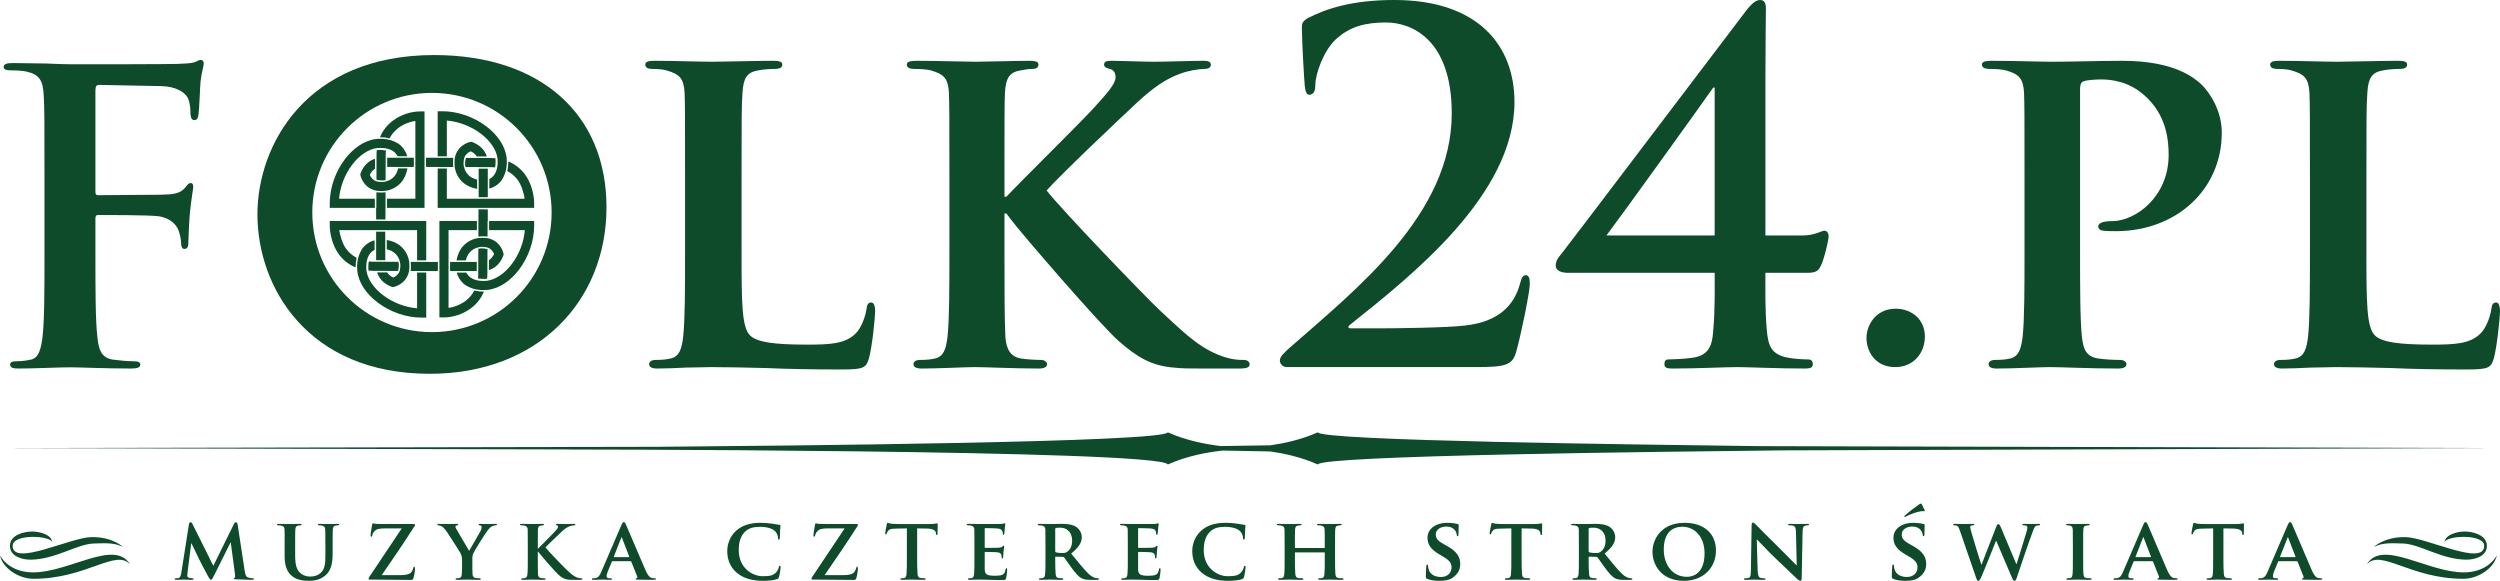
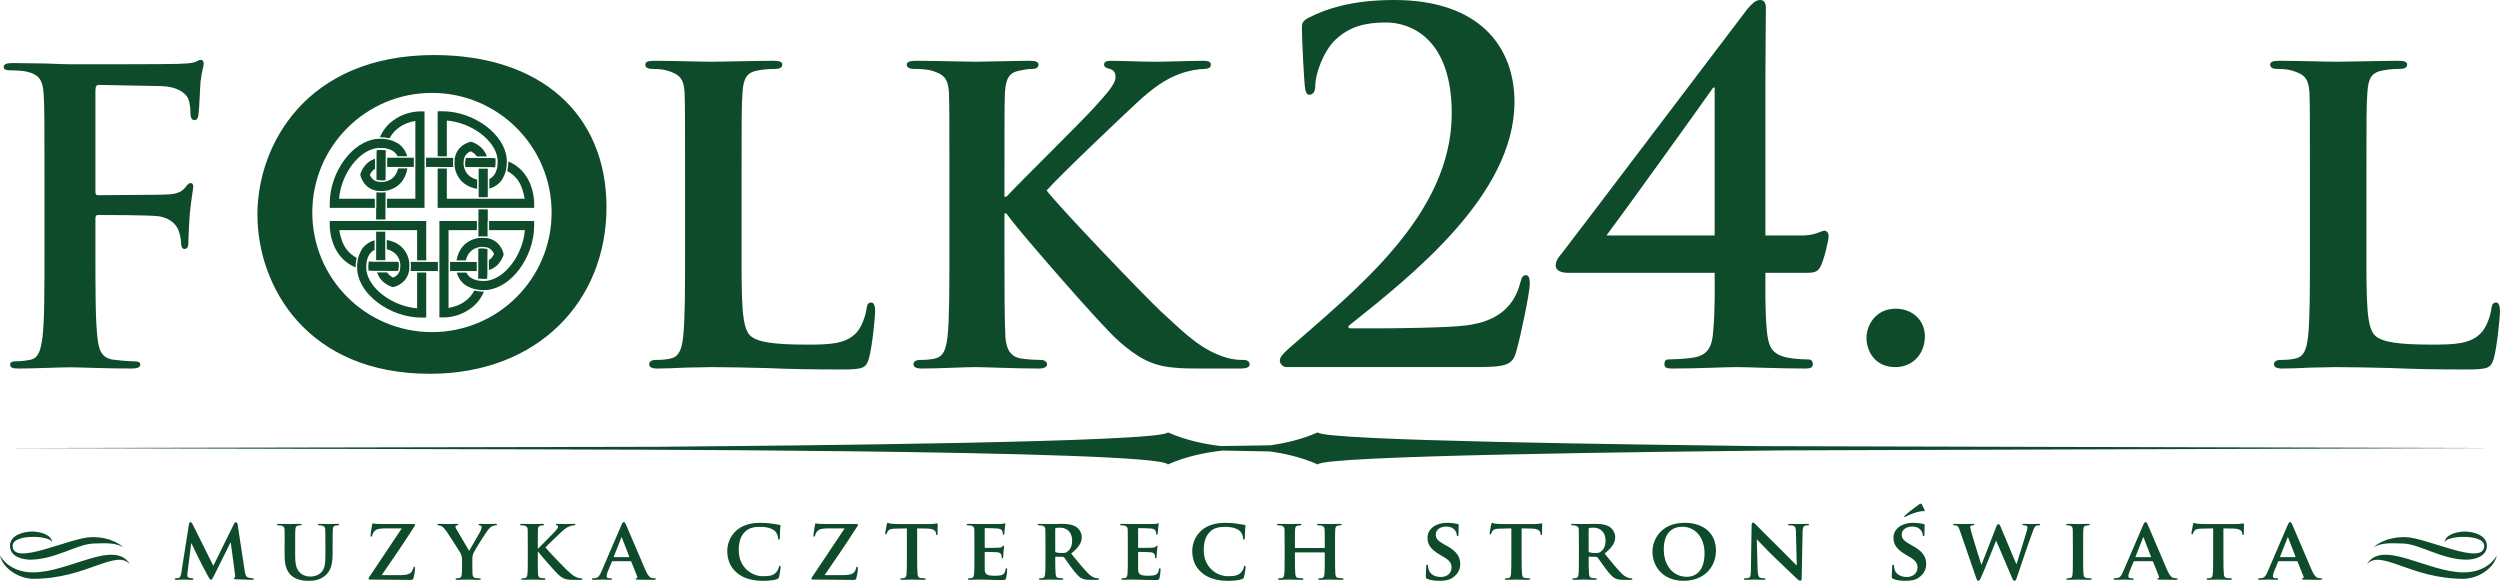
<svg xmlns="http://www.w3.org/2000/svg" width="198" height="46" viewBox="0 0 198 46" fill="none">
  <g clip-path="url(#clip0_3_167)">
    <path d="M14.965 41.51C14.979 41.414 15.034 41.358 15.082 41.358C15.144 41.358 15.186 41.386 15.268 41.545L16.896 44.814L18.525 41.504C18.573 41.407 18.628 41.358 18.683 41.358C18.732 41.358 18.801 41.422 18.821 41.545L19.373 45.165C19.428 45.53 19.484 45.69 19.67 45.744C19.843 45.792 19.939 45.8 20.014 45.8C20.07 45.8 20.111 45.821 20.111 45.855C20.111 45.903 20.043 45.923 19.953 45.923C19.801 45.923 18.939 45.896 18.697 45.882C18.552 45.875 18.518 45.848 18.518 45.814C18.518 45.786 18.545 45.765 18.587 45.751C18.621 45.737 18.635 45.669 18.614 45.503L18.276 42.966H18.256L16.952 45.585C16.814 45.862 16.779 45.917 16.71 45.917C16.634 45.917 16.566 45.8 16.469 45.62C16.324 45.352 15.841 44.456 15.772 44.29C15.724 44.179 15.365 43.441 15.165 43.034H15.144L14.854 45.323C14.841 45.427 14.834 45.503 14.834 45.599C14.834 45.71 14.916 45.751 15.02 45.772C15.123 45.792 15.179 45.8 15.234 45.8C15.289 45.8 15.331 45.827 15.331 45.855C15.331 45.909 15.275 45.923 15.186 45.923C14.93 45.923 14.654 45.903 14.544 45.903C14.427 45.903 14.137 45.923 13.943 45.923C13.882 45.923 13.833 45.909 13.833 45.855C13.833 45.827 13.868 45.8 13.93 45.8C13.979 45.8 14.02 45.8 14.117 45.786C14.282 45.765 14.337 45.53 14.365 45.338L14.965 41.51Z" fill="#0E4B2A" />
    <path d="M22.542 43.185C22.542 42.296 22.55 42.131 22.536 41.945C22.522 41.738 22.467 41.683 22.273 41.628C22.226 41.614 22.122 41.607 22.039 41.607C21.97 41.607 21.935 41.587 21.935 41.545C21.935 41.504 21.977 41.49 22.067 41.49C22.391 41.49 22.797 41.504 22.977 41.504C23.129 41.504 23.536 41.49 23.757 41.49C23.846 41.49 23.888 41.504 23.888 41.545C23.888 41.587 23.854 41.607 23.791 41.607C23.723 41.607 23.687 41.614 23.612 41.628C23.453 41.655 23.405 41.738 23.391 41.945C23.377 42.131 23.377 42.296 23.377 43.185V44.006C23.377 44.861 23.543 45.193 23.84 45.427C24.108 45.641 24.398 45.662 24.605 45.662C24.867 45.662 25.178 45.585 25.42 45.352C25.758 45.035 25.771 44.524 25.771 43.924V43.185C25.771 42.296 25.765 42.131 25.758 41.945C25.744 41.745 25.696 41.683 25.502 41.628C25.454 41.614 25.35 41.607 25.282 41.607C25.212 41.607 25.178 41.587 25.178 41.545C25.178 41.504 25.22 41.49 25.302 41.49C25.612 41.49 26.02 41.504 26.027 41.504C26.095 41.504 26.503 41.49 26.737 41.49C26.82 41.49 26.861 41.504 26.861 41.545C26.861 41.587 26.827 41.607 26.758 41.607C26.689 41.607 26.654 41.614 26.579 41.628C26.413 41.655 26.372 41.738 26.358 41.945C26.351 42.131 26.344 42.296 26.344 43.185V43.814C26.344 44.469 26.275 45.158 25.765 45.579C25.337 45.938 24.875 46 24.481 46C24.163 46 23.536 45.986 23.094 45.599C22.784 45.33 22.542 44.896 22.542 44.048V43.185Z" fill="#0E4B2A" />
    <path d="M31.687 45.551C32.308 45.551 32.522 45.427 32.625 45.248C32.674 45.158 32.715 45.062 32.736 44.979C32.75 44.917 32.763 44.883 32.805 44.883C32.853 44.883 32.867 44.924 32.867 45.062C32.867 45.255 32.791 45.635 32.75 45.779C32.715 45.882 32.674 45.93 32.563 45.93C31.549 45.93 30.521 45.902 29.293 45.902C29.224 45.902 29.19 45.882 29.19 45.841C29.19 45.806 29.197 45.772 29.265 45.669C30.121 44.379 31.004 43.055 31.818 41.849H30.673C30.363 41.849 30.004 41.849 29.81 41.951C29.61 42.062 29.5 42.262 29.486 42.4C29.473 42.483 29.445 42.504 29.41 42.504C29.369 42.504 29.348 42.476 29.348 42.407C29.348 42.268 29.438 41.738 29.473 41.558C29.48 41.476 29.507 41.449 29.541 41.449C29.596 41.449 29.631 41.483 29.783 41.49C30.363 41.51 30.652 41.503 30.901 41.503H32.77C32.833 41.503 32.874 41.524 32.874 41.552C32.874 41.6 32.86 41.621 32.839 41.662C31.997 42.98 31.087 44.317 30.231 45.551H31.687Z" fill="#0E4B2A" />
    <path d="M36.596 44.399C36.596 44.082 36.54 43.958 36.458 43.785C36.416 43.696 35.588 42.407 35.375 42.097C35.223 41.883 35.099 41.745 34.981 41.683C34.906 41.641 34.802 41.607 34.726 41.607C34.678 41.607 34.636 41.587 34.636 41.545C34.636 41.504 34.678 41.49 34.754 41.49C34.857 41.49 35.312 41.504 35.513 41.504C35.644 41.504 35.926 41.49 36.203 41.49C36.257 41.49 36.292 41.504 36.292 41.545C36.292 41.593 36.251 41.593 36.154 41.621C36.106 41.634 36.071 41.662 36.071 41.711C36.071 41.759 36.099 41.827 36.147 41.91C36.257 42.09 37.051 43.462 37.154 43.627C37.231 43.489 37.969 42.234 38.058 42.056C38.12 41.924 38.148 41.821 38.148 41.745C38.148 41.689 38.12 41.634 38.017 41.614C37.962 41.6 37.906 41.593 37.906 41.545C37.906 41.504 37.941 41.49 38.01 41.49C38.211 41.49 38.424 41.504 38.603 41.504C38.735 41.504 39.135 41.49 39.252 41.49C39.321 41.49 39.362 41.504 39.362 41.538C39.362 41.579 39.314 41.607 39.245 41.607C39.183 41.607 39.073 41.634 38.983 41.675C38.852 41.738 38.797 41.793 38.665 41.951C38.465 42.187 37.596 43.58 37.486 43.828C37.396 44.041 37.41 44.22 37.41 44.414V44.883C37.41 44.979 37.41 45.221 37.423 45.468C37.437 45.641 37.493 45.751 37.672 45.779C37.761 45.792 37.893 45.8 37.975 45.8C38.044 45.8 38.079 45.834 38.079 45.862C38.079 45.903 38.031 45.923 37.948 45.923C37.569 45.923 37.161 45.903 36.996 45.903C36.844 45.903 36.437 45.923 36.209 45.923C36.127 45.923 36.078 45.909 36.078 45.862C36.078 45.834 36.106 45.8 36.175 45.8C36.257 45.8 36.334 45.792 36.389 45.779C36.513 45.751 36.561 45.641 36.575 45.468C36.596 45.221 36.596 44.979 36.596 44.883V44.399Z" fill="#0E4B2A" />
    <path d="M42.594 43.448H42.622C42.829 43.228 43.712 42.359 43.892 42.158C44.064 41.965 44.195 41.827 44.195 41.725C44.195 41.662 44.167 41.621 44.113 41.607C44.057 41.593 44.03 41.579 44.03 41.545C44.03 41.504 44.064 41.49 44.126 41.49C44.257 41.49 44.589 41.504 44.754 41.504C44.94 41.504 45.278 41.49 45.464 41.49C45.527 41.49 45.568 41.504 45.568 41.545C45.568 41.587 45.533 41.607 45.479 41.607C45.389 41.607 45.237 41.634 45.126 41.675C44.934 41.745 44.74 41.869 44.485 42.11C44.292 42.289 43.388 43.145 43.201 43.358C43.416 43.634 44.609 44.876 44.844 45.097C45.112 45.338 45.347 45.592 45.671 45.724C45.851 45.8 45.975 45.8 46.044 45.8C46.092 45.8 46.127 45.827 46.127 45.862C46.127 45.903 46.092 45.923 45.982 45.923H45.45C45.271 45.923 45.161 45.923 45.029 45.909C44.706 45.882 44.506 45.758 44.243 45.53C43.981 45.303 42.815 43.952 42.684 43.772L42.622 43.69H42.594V44.22C42.594 44.759 42.594 45.221 42.609 45.476C42.622 45.641 42.677 45.751 42.829 45.779C42.912 45.792 43.05 45.8 43.126 45.8C43.174 45.8 43.209 45.834 43.209 45.862C43.209 45.903 43.16 45.923 43.092 45.923C42.754 45.923 42.319 45.903 42.167 45.903C42.029 45.903 41.642 45.923 41.401 45.923C41.325 45.923 41.284 45.903 41.284 45.862C41.284 45.834 41.304 45.8 41.381 45.8C41.47 45.8 41.539 45.792 41.594 45.779C41.718 45.751 41.753 45.641 41.773 45.468C41.801 45.221 41.801 44.759 41.801 44.22V43.185C41.801 42.296 41.801 42.131 41.794 41.945C41.78 41.745 41.726 41.683 41.532 41.628C41.484 41.614 41.381 41.607 41.291 41.607C41.228 41.607 41.187 41.587 41.187 41.545C41.187 41.504 41.235 41.49 41.325 41.49C41.642 41.49 42.029 41.504 42.174 41.504C42.319 41.504 42.754 41.49 42.953 41.49C43.043 41.49 43.084 41.504 43.084 41.545C43.084 41.587 43.05 41.607 43.002 41.607C42.939 41.607 42.905 41.614 42.829 41.628C42.663 41.655 42.615 41.738 42.601 41.945C42.594 42.131 42.594 42.296 42.594 43.185V43.448Z" fill="#0E4B2A" />
    <path d="M48.511 44.448C48.477 44.448 48.47 44.456 48.455 44.49L48.131 45.275C48.069 45.42 48.042 45.565 48.042 45.635C48.042 45.737 48.097 45.8 48.283 45.8H48.373C48.448 45.8 48.462 45.827 48.462 45.862C48.462 45.909 48.428 45.923 48.366 45.923C48.165 45.923 47.883 45.903 47.69 45.903C47.628 45.903 47.303 45.923 46.986 45.923C46.91 45.923 46.876 45.909 46.876 45.862C46.876 45.827 46.896 45.8 46.945 45.8C47 45.8 47.069 45.792 47.123 45.792C47.4 45.751 47.503 45.572 47.628 45.275L49.215 41.587C49.283 41.422 49.331 41.352 49.394 41.352C49.483 41.352 49.511 41.407 49.573 41.538C49.718 41.862 50.732 44.261 51.119 45.151C51.353 45.683 51.526 45.758 51.636 45.779C51.726 45.792 51.794 45.8 51.864 45.8C51.919 45.8 51.947 45.821 51.947 45.862C51.947 45.909 51.912 45.923 51.684 45.923C51.47 45.923 51.029 45.923 50.518 45.909C50.408 45.903 50.339 45.903 50.339 45.862C50.339 45.827 50.353 45.806 50.414 45.8C50.456 45.792 50.498 45.737 50.47 45.669L50.001 44.49C49.987 44.456 49.966 44.448 49.939 44.448H48.511ZM49.808 44.123C49.836 44.123 49.842 44.111 49.836 44.089L49.263 42.599C49.256 42.579 49.249 42.545 49.235 42.545C49.215 42.545 49.207 42.579 49.2 42.599L48.615 44.082C48.6 44.111 48.614 44.123 48.635 44.123H49.808Z" fill="#0E4B2A" />
    <path d="M58.357 45.365C57.757 44.861 57.599 44.2 57.599 43.634C57.599 43.235 57.73 42.545 58.309 42.028C58.751 41.641 59.33 41.407 60.234 41.407C60.613 41.407 60.841 41.435 61.117 41.469C61.344 41.504 61.545 41.545 61.724 41.566C61.793 41.572 61.814 41.6 61.814 41.634C61.814 41.683 61.8 41.752 61.786 41.958C61.772 42.152 61.772 42.476 61.765 42.592C61.759 42.676 61.738 42.737 61.682 42.737C61.635 42.737 61.62 42.69 61.62 42.614C61.614 42.427 61.538 42.221 61.386 42.069C61.179 41.869 60.772 41.725 60.213 41.725C59.682 41.725 59.343 41.821 59.068 42.056C58.619 42.441 58.509 43.007 58.509 43.58C58.509 44.972 59.585 45.635 60.399 45.635C60.938 45.635 61.234 45.592 61.476 45.323C61.579 45.206 61.662 45.041 61.682 44.931C61.697 44.841 61.71 44.814 61.759 44.814C61.8 44.814 61.828 44.868 61.828 44.917C61.828 44.985 61.759 45.496 61.697 45.697C61.669 45.8 61.641 45.827 61.538 45.868C61.296 45.965 60.834 46 60.44 46C59.613 46 58.909 45.827 58.357 45.365Z" fill="#0E4B2A" />
    <path d="M66.764 45.551C67.385 45.551 67.598 45.427 67.702 45.248C67.75 45.158 67.792 45.062 67.812 44.979C67.826 44.917 67.839 44.883 67.881 44.883C67.93 44.883 67.943 44.924 67.943 45.062C67.943 45.255 67.868 45.635 67.826 45.779C67.792 45.882 67.75 45.93 67.64 45.93C66.626 45.93 65.598 45.902 64.369 45.902C64.3 45.902 64.266 45.882 64.266 45.841C64.266 45.806 64.273 45.772 64.342 45.669C65.198 44.379 66.081 43.055 66.895 41.849H65.749C65.439 41.849 65.08 41.849 64.887 41.951C64.687 42.062 64.577 42.262 64.563 42.4C64.549 42.483 64.522 42.504 64.487 42.504C64.445 42.504 64.425 42.476 64.425 42.407C64.425 42.268 64.515 41.738 64.549 41.558C64.556 41.476 64.584 41.449 64.618 41.449C64.673 41.449 64.708 41.483 64.86 41.49C65.439 41.51 65.729 41.503 65.977 41.503H67.847C67.909 41.503 67.95 41.524 67.95 41.552C67.95 41.6 67.936 41.621 67.916 41.662C67.074 42.98 66.164 44.317 65.308 45.551H66.764Z" fill="#0E4B2A" />
    <path d="M71.824 41.849L70.92 41.869C70.569 41.876 70.424 41.917 70.334 42.049C70.271 42.131 70.244 42.207 70.23 42.248C70.217 42.296 70.203 42.325 70.162 42.325C70.12 42.325 70.106 42.289 70.106 42.227C70.106 42.131 70.224 41.566 70.237 41.517C70.251 41.442 70.271 41.407 70.306 41.407C70.354 41.407 70.417 41.456 70.569 41.476C70.748 41.497 70.975 41.504 71.175 41.504H73.639C73.832 41.504 73.963 41.49 74.053 41.476C74.149 41.462 74.198 41.449 74.218 41.449C74.259 41.449 74.266 41.483 74.266 41.572C74.266 41.696 74.253 42.131 74.253 42.283C74.246 42.346 74.232 42.38 74.198 42.38C74.149 42.38 74.135 42.352 74.129 42.262L74.121 42.2C74.108 42.049 73.95 41.869 73.404 41.862L72.638 41.849V44.22C72.638 44.759 72.645 45.221 72.672 45.476C72.694 45.641 72.728 45.751 72.907 45.779C72.99 45.792 73.129 45.8 73.218 45.8C73.287 45.8 73.314 45.834 73.314 45.862C73.314 45.903 73.267 45.923 73.197 45.923C72.797 45.923 72.39 45.903 72.217 45.903C72.079 45.903 71.666 45.923 71.424 45.923C71.348 45.923 71.306 45.903 71.306 45.862C71.306 45.834 71.328 45.8 71.403 45.8C71.493 45.8 71.569 45.792 71.617 45.779C71.741 45.751 71.775 45.641 71.797 45.468C71.824 45.221 71.824 44.759 71.824 44.22V41.849Z" fill="#0E4B2A" />
    <path d="M77.174 43.185C77.174 42.296 77.174 42.131 77.168 41.945C77.154 41.745 77.099 41.683 76.906 41.628C76.858 41.614 76.754 41.607 76.664 41.607C76.603 41.607 76.561 41.587 76.561 41.545C76.561 41.503 76.609 41.49 76.699 41.49C77.017 41.49 77.403 41.503 77.575 41.503C77.768 41.503 79.114 41.51 79.231 41.503C79.341 41.497 79.438 41.476 79.486 41.469C79.52 41.462 79.555 41.442 79.582 41.442C79.617 41.442 79.624 41.469 79.624 41.497C79.624 41.538 79.59 41.607 79.576 41.876C79.569 41.938 79.555 42.193 79.541 42.262C79.534 42.289 79.52 42.359 79.473 42.359C79.431 42.359 79.424 42.331 79.424 42.283C79.424 42.241 79.417 42.138 79.383 42.069C79.335 41.965 79.286 41.883 78.983 41.855C78.879 41.842 78.154 41.827 78.03 41.827C78.003 41.827 77.989 41.849 77.989 41.883V43.331C77.989 43.365 77.996 43.393 78.03 43.393C78.168 43.393 78.955 43.393 79.093 43.379C79.238 43.365 79.328 43.352 79.383 43.29C79.431 43.249 79.452 43.214 79.479 43.214C79.507 43.214 79.528 43.241 79.528 43.276C79.528 43.31 79.514 43.407 79.479 43.703C79.466 43.821 79.452 44.055 79.452 44.096C79.452 44.145 79.445 44.227 79.39 44.227C79.348 44.227 79.335 44.207 79.335 44.179C79.328 44.117 79.328 44.041 79.314 43.965C79.279 43.849 79.204 43.758 78.975 43.738C78.865 43.724 78.175 43.711 78.024 43.711C77.996 43.711 77.989 43.738 77.989 43.772V44.241C77.989 44.441 77.982 44.938 77.989 45.11C78.003 45.51 78.189 45.599 78.81 45.599C78.969 45.599 79.224 45.592 79.383 45.524C79.534 45.455 79.604 45.33 79.645 45.09C79.659 45.026 79.672 44.999 79.714 44.999C79.762 44.999 79.769 45.076 79.769 45.138C79.769 45.268 79.721 45.669 79.686 45.786C79.645 45.938 79.59 45.938 79.362 45.938C78.907 45.938 78.541 45.93 78.245 45.917C77.948 45.909 77.72 45.903 77.541 45.903C77.471 45.903 77.341 45.909 77.196 45.909C77.051 45.917 76.899 45.923 76.775 45.923C76.699 45.923 76.657 45.903 76.657 45.861C76.657 45.834 76.678 45.8 76.754 45.8C76.844 45.8 76.913 45.792 76.968 45.779C77.092 45.751 77.126 45.641 77.147 45.468C77.174 45.221 77.174 44.759 77.174 44.22V43.185Z" fill="#0E4B2A" />
    <path d="M82.801 43.185C82.801 42.296 82.801 42.131 82.794 41.945C82.78 41.745 82.725 41.683 82.532 41.628C82.484 41.614 82.38 41.607 82.29 41.607C82.228 41.607 82.187 41.587 82.187 41.545C82.187 41.504 82.235 41.49 82.325 41.49C82.642 41.49 83.028 41.504 83.153 41.504C83.36 41.504 83.912 41.49 84.098 41.49C84.484 41.49 84.926 41.524 85.25 41.738C85.422 41.855 85.678 42.152 85.678 42.545C85.678 42.98 85.429 43.365 84.836 43.841C85.375 44.503 85.802 45.035 86.168 45.4C86.506 45.737 86.72 45.765 86.816 45.786C86.878 45.8 86.913 45.8 86.961 45.8C87.009 45.8 87.037 45.834 87.037 45.862C87.037 45.909 86.996 45.923 86.92 45.923H86.34C86.002 45.923 85.837 45.889 85.678 45.806C85.416 45.676 85.188 45.4 84.85 44.944C84.609 44.627 84.353 44.234 84.277 44.145C84.243 44.111 84.209 44.102 84.167 44.102L83.621 44.089C83.594 44.089 83.574 44.102 83.574 44.138V44.22C83.574 44.765 83.58 45.221 83.608 45.468C83.629 45.641 83.656 45.751 83.842 45.779C83.932 45.792 84.063 45.8 84.139 45.8C84.188 45.8 84.215 45.834 84.215 45.862C84.215 45.903 84.167 45.923 84.091 45.923C83.739 45.923 83.235 45.903 83.146 45.903C83.028 45.903 82.642 45.923 82.401 45.923C82.325 45.923 82.284 45.903 82.284 45.862C82.284 45.834 82.304 45.8 82.38 45.8C82.469 45.8 82.539 45.792 82.594 45.779C82.718 45.751 82.752 45.641 82.773 45.468C82.801 45.221 82.801 44.759 82.801 44.22V43.185ZM83.574 43.641C83.574 43.703 83.587 43.724 83.629 43.745C83.76 43.785 83.939 43.799 84.091 43.799C84.333 43.799 84.415 43.779 84.519 43.703C84.705 43.573 84.912 43.317 84.912 42.834C84.912 42.007 84.346 41.793 83.988 41.793C83.835 41.793 83.691 41.8 83.629 41.814C83.587 41.827 83.574 41.849 83.574 41.896V43.641Z" fill="#0E4B2A" />
    <path d="M89.323 43.185C89.323 42.296 89.323 42.131 89.316 41.945C89.302 41.745 89.248 41.683 89.054 41.628C89.006 41.614 88.903 41.607 88.813 41.607C88.751 41.607 88.709 41.587 88.709 41.545C88.709 41.503 88.758 41.49 88.848 41.49C89.165 41.49 89.551 41.503 89.724 41.503C89.917 41.503 91.263 41.51 91.379 41.503C91.49 41.497 91.587 41.476 91.635 41.469C91.669 41.462 91.703 41.442 91.731 41.442C91.766 41.442 91.773 41.469 91.773 41.497C91.773 41.538 91.739 41.607 91.724 41.876C91.718 41.938 91.703 42.193 91.69 42.262C91.683 42.289 91.669 42.359 91.621 42.359C91.58 42.359 91.573 42.331 91.573 42.283C91.573 42.241 91.566 42.138 91.531 42.069C91.483 41.965 91.435 41.883 91.132 41.855C91.028 41.842 90.303 41.827 90.179 41.827C90.152 41.827 90.138 41.849 90.138 41.883V43.331C90.138 43.365 90.144 43.393 90.179 43.393C90.317 43.393 91.103 43.393 91.241 43.379C91.386 43.365 91.476 43.352 91.531 43.29C91.58 43.249 91.6 43.214 91.628 43.214C91.656 43.214 91.676 43.241 91.676 43.276C91.676 43.31 91.662 43.407 91.628 43.703C91.614 43.821 91.6 44.055 91.6 44.096C91.6 44.145 91.594 44.227 91.538 44.227C91.497 44.227 91.483 44.207 91.483 44.179C91.476 44.117 91.476 44.041 91.462 43.965C91.427 43.849 91.352 43.758 91.124 43.738C91.014 43.724 90.324 43.711 90.172 43.711C90.144 43.711 90.138 43.738 90.138 43.772V44.241C90.138 44.441 90.131 44.938 90.138 45.11C90.152 45.51 90.338 45.599 90.959 45.599C91.117 45.599 91.373 45.592 91.531 45.524C91.683 45.455 91.752 45.33 91.793 45.09C91.807 45.026 91.821 44.999 91.863 44.999C91.91 44.999 91.918 45.076 91.918 45.138C91.918 45.268 91.869 45.669 91.835 45.786C91.793 45.938 91.739 45.938 91.51 45.938C91.055 45.938 90.69 45.93 90.393 45.917C90.096 45.909 89.868 45.903 89.689 45.903C89.62 45.903 89.489 45.909 89.345 45.909C89.199 45.917 89.048 45.923 88.924 45.923C88.848 45.923 88.806 45.903 88.806 45.861C88.806 45.834 88.827 45.8 88.903 45.8C88.992 45.8 89.061 45.792 89.117 45.779C89.241 45.751 89.275 45.641 89.296 45.468C89.323 45.221 89.323 44.759 89.323 44.22V43.185Z" fill="#0E4B2A" />
    <path d="M95.185 45.365C94.584 44.861 94.426 44.2 94.426 43.634C94.426 43.235 94.557 42.545 95.136 42.028C95.578 41.641 96.157 41.407 97.061 41.407C97.441 41.407 97.668 41.435 97.945 41.469C98.172 41.504 98.372 41.545 98.551 41.566C98.621 41.572 98.641 41.6 98.641 41.634C98.641 41.683 98.628 41.752 98.613 41.958C98.599 42.152 98.599 42.476 98.593 42.592C98.586 42.676 98.565 42.737 98.51 42.737C98.462 42.737 98.448 42.69 98.448 42.614C98.441 42.427 98.365 42.221 98.213 42.069C98.006 41.869 97.6 41.725 97.041 41.725C96.509 41.725 96.171 41.821 95.896 42.056C95.447 42.441 95.337 43.007 95.337 43.58C95.337 44.972 96.413 45.635 97.227 45.635C97.765 45.635 98.062 45.592 98.303 45.323C98.407 45.206 98.49 45.041 98.51 44.931C98.524 44.841 98.538 44.814 98.586 44.814C98.628 44.814 98.655 44.868 98.655 44.917C98.655 44.985 98.586 45.496 98.524 45.697C98.496 45.8 98.468 45.827 98.365 45.868C98.124 45.965 97.661 46 97.268 46C96.441 46 95.737 45.827 95.185 45.365Z" fill="#0E4B2A" />
    <path d="M104.887 43.4C104.902 43.4 104.922 43.393 104.922 43.358V43.235C104.922 42.346 104.917 42.131 104.909 41.945C104.895 41.745 104.84 41.683 104.647 41.628C104.598 41.614 104.495 41.607 104.412 41.607C104.344 41.607 104.308 41.587 104.308 41.545C104.308 41.504 104.351 41.49 104.44 41.49C104.764 41.49 105.191 41.504 105.35 41.504C105.495 41.504 105.896 41.49 106.13 41.49C106.22 41.49 106.261 41.504 106.261 41.545C106.261 41.587 106.22 41.607 106.151 41.607C106.102 41.607 106.047 41.614 105.971 41.628C105.812 41.655 105.764 41.738 105.75 41.945C105.737 42.131 105.737 42.296 105.737 43.185V44.22C105.737 44.759 105.737 45.221 105.764 45.476C105.784 45.641 105.819 45.751 106.006 45.779C106.088 45.792 106.22 45.8 106.316 45.8C106.378 45.8 106.412 45.834 106.412 45.862C106.412 45.903 106.364 45.923 106.288 45.923C105.896 45.923 105.495 45.903 105.329 45.903C105.191 45.903 104.764 45.923 104.529 45.923C104.446 45.923 104.398 45.903 104.398 45.862C104.398 45.834 104.426 45.8 104.495 45.8C104.591 45.8 104.661 45.792 104.716 45.779C104.84 45.751 104.874 45.641 104.895 45.468C104.922 45.221 104.922 44.773 104.922 44.234V43.785C104.922 43.765 104.902 43.751 104.887 43.751H102.597C102.577 43.751 102.557 43.758 102.557 43.785V44.234C102.557 44.773 102.563 45.221 102.591 45.476C102.611 45.641 102.647 45.751 102.825 45.779C102.908 45.792 103.046 45.8 103.136 45.8C103.205 45.8 103.233 45.834 103.233 45.862C103.233 45.903 103.184 45.923 103.109 45.923C102.715 45.923 102.294 45.903 102.121 45.903C101.984 45.903 101.583 45.923 101.342 45.923C101.266 45.923 101.224 45.903 101.224 45.862C101.224 45.834 101.245 45.8 101.322 45.8C101.411 45.8 101.48 45.792 101.535 45.779C101.66 45.751 101.694 45.641 101.714 45.468C101.743 45.221 101.743 44.759 101.743 44.22V43.185C101.743 42.296 101.743 42.131 101.735 41.945C101.721 41.745 101.666 41.683 101.473 41.628C101.425 41.614 101.322 41.607 101.231 41.607C101.17 41.607 101.128 41.587 101.128 41.545C101.128 41.504 101.177 41.49 101.258 41.49C101.583 41.49 101.984 41.504 102.149 41.504C102.294 41.504 102.715 41.49 102.956 41.49C103.039 41.49 103.08 41.504 103.08 41.545C103.08 41.587 103.046 41.607 102.971 41.607C102.922 41.607 102.867 41.614 102.797 41.628C102.632 41.655 102.584 41.738 102.57 41.945C102.557 42.131 102.557 42.346 102.557 43.235V43.358C102.557 43.393 102.577 43.4 102.597 43.4H104.887Z" fill="#0E4B2A" />
    <path d="M113.044 45.848C112.947 45.806 112.926 45.779 112.926 45.648C112.926 45.33 112.954 44.965 112.96 44.868C112.96 44.779 112.988 44.718 113.037 44.718C113.092 44.718 113.099 44.773 113.099 44.814C113.099 44.889 113.119 45.014 113.154 45.117C113.284 45.551 113.74 45.697 114.12 45.697C114.644 45.697 114.962 45.365 114.962 44.951C114.962 44.696 114.9 44.441 114.361 44.123L114.01 43.917C113.291 43.496 113.058 43.103 113.058 42.586C113.058 41.869 113.747 41.407 114.589 41.407C114.982 41.407 115.293 41.462 115.451 41.504C115.507 41.517 115.534 41.538 115.534 41.579C115.534 41.655 115.514 41.821 115.514 42.283C115.514 42.407 115.486 42.469 115.437 42.469C115.396 42.469 115.375 42.434 115.375 42.366C115.375 42.311 115.348 42.131 115.217 41.979C115.127 41.869 114.934 41.704 114.542 41.704C114.106 41.704 113.713 41.931 113.713 42.331C113.713 42.592 113.81 42.8 114.354 43.103L114.603 43.241C115.402 43.682 115.651 44.131 115.651 44.662C115.651 45.097 115.486 45.448 115.044 45.758C114.754 45.965 114.354 46 114.03 46C113.679 46 113.305 45.965 113.044 45.848Z" fill="#0E4B2A" />
    <path d="M119.698 41.849L118.795 41.869C118.441 41.876 118.297 41.917 118.208 42.049C118.145 42.131 118.117 42.207 118.104 42.248C118.09 42.296 118.076 42.325 118.035 42.325C117.994 42.325 117.979 42.289 117.979 42.227C117.979 42.131 118.097 41.566 118.11 41.517C118.124 41.442 118.145 41.407 118.181 41.407C118.229 41.407 118.291 41.456 118.441 41.476C118.621 41.497 118.849 41.504 119.048 41.504H121.513C121.705 41.504 121.837 41.49 121.926 41.476C122.022 41.462 122.072 41.449 122.092 41.449C122.134 41.449 122.14 41.483 122.14 41.572C122.14 41.696 122.127 42.131 122.127 42.283C122.119 42.346 122.106 42.38 122.072 42.38C122.022 42.38 122.009 42.352 122.002 42.262L121.995 42.2C121.982 42.049 121.823 41.869 121.278 41.862L120.512 41.849V44.22C120.512 44.759 120.518 45.221 120.546 45.476C120.567 45.641 120.602 45.751 120.781 45.779C120.864 45.792 121.002 45.8 121.091 45.8C121.16 45.8 121.188 45.834 121.188 45.862C121.188 45.903 121.139 45.923 121.071 45.923C120.671 45.923 120.264 45.903 120.091 45.903C119.952 45.903 119.54 45.923 119.297 45.923C119.222 45.923 119.18 45.903 119.18 45.862C119.18 45.834 119.201 45.8 119.277 45.8C119.366 45.8 119.443 45.792 119.49 45.779C119.615 45.751 119.649 45.641 119.671 45.468C119.698 45.221 119.698 44.759 119.698 44.22V41.849Z" fill="#0E4B2A" />
    <path d="M125.048 43.185C125.048 42.296 125.048 42.131 125.041 41.945C125.027 41.745 124.972 41.683 124.778 41.628C124.73 41.614 124.627 41.607 124.538 41.607C124.475 41.607 124.434 41.587 124.434 41.545C124.434 41.504 124.481 41.49 124.572 41.49C124.889 41.49 125.276 41.504 125.4 41.504C125.607 41.504 126.159 41.49 126.346 41.49C126.731 41.49 127.172 41.524 127.498 41.738C127.67 41.855 127.925 42.152 127.925 42.545C127.925 42.98 127.676 43.365 127.083 43.841C127.621 44.503 128.049 45.035 128.414 45.4C128.753 45.737 128.966 45.765 129.064 45.786C129.125 45.8 129.159 45.8 129.209 45.8C129.256 45.8 129.284 45.834 129.284 45.862C129.284 45.909 129.243 45.923 129.167 45.923H128.587C128.249 45.923 128.083 45.889 127.925 45.806C127.663 45.676 127.435 45.4 127.097 44.944C126.855 44.627 126.601 44.234 126.524 44.145C126.49 44.111 126.455 44.102 126.414 44.102L125.869 44.089C125.841 44.089 125.82 44.102 125.82 44.138V44.22C125.82 44.765 125.827 45.221 125.855 45.468C125.876 45.641 125.904 45.751 126.09 45.779C126.18 45.792 126.309 45.8 126.387 45.8C126.435 45.8 126.462 45.834 126.462 45.862C126.462 45.903 126.414 45.923 126.339 45.923C125.985 45.923 125.483 45.903 125.393 45.903C125.276 45.903 124.889 45.923 124.648 45.923C124.572 45.923 124.531 45.903 124.531 45.862C124.531 45.834 124.552 45.8 124.627 45.8C124.717 45.8 124.785 45.792 124.842 45.779C124.965 45.751 125 45.641 125.02 45.468C125.048 45.221 125.048 44.759 125.048 44.22V43.185ZM125.82 43.641C125.82 43.703 125.835 43.724 125.876 43.745C126.007 43.785 126.186 43.799 126.339 43.799C126.579 43.799 126.663 43.779 126.766 43.703C126.952 43.573 127.159 43.317 127.159 42.834C127.159 42.007 126.594 41.793 126.234 41.793C126.083 41.793 125.938 41.8 125.876 41.814C125.835 41.827 125.82 41.849 125.82 41.896V43.641Z" fill="#0E4B2A" />
    <path d="M130.875 43.703C130.875 42.703 131.578 41.407 133.419 41.407C134.951 41.407 135.904 42.255 135.904 43.6C135.904 44.944 134.923 46 133.358 46C131.591 46 130.875 44.745 130.875 43.703ZM135 43.814C135 42.517 134.22 41.718 133.24 41.718C132.565 41.718 131.771 42.076 131.771 43.523C131.771 44.731 132.461 45.683 133.607 45.683C134.034 45.683 135 45.483 135 43.814Z" fill="#0E4B2A" />
    <path d="M139.204 45.124C139.217 45.579 139.294 45.717 139.412 45.758C139.515 45.792 139.632 45.8 139.729 45.8C139.797 45.8 139.832 45.827 139.832 45.861C139.832 45.909 139.777 45.923 139.694 45.923C139.301 45.923 139.018 45.903 138.908 45.903C138.853 45.903 138.563 45.923 138.252 45.923C138.17 45.923 138.114 45.917 138.114 45.861C138.114 45.827 138.155 45.8 138.211 45.8C138.293 45.8 138.404 45.792 138.488 45.772C138.646 45.731 138.666 45.572 138.673 45.062L138.728 41.587C138.728 41.469 138.77 41.386 138.832 41.386C138.908 41.386 138.99 41.476 139.094 41.579C139.17 41.655 140.08 42.586 140.964 43.448C141.378 43.856 142.185 44.682 142.274 44.765H142.302L142.24 42.158C142.232 41.8 142.178 41.696 142.033 41.641C141.943 41.607 141.799 41.607 141.715 41.607C141.64 41.607 141.619 41.579 141.619 41.545C141.619 41.497 141.681 41.49 141.77 41.49C142.087 41.49 142.413 41.503 142.544 41.503C142.612 41.503 142.84 41.49 143.136 41.49C143.22 41.49 143.274 41.497 143.274 41.545C143.274 41.579 143.24 41.607 143.171 41.607C143.109 41.607 143.061 41.607 142.984 41.628C142.819 41.675 142.771 41.78 142.765 42.11L142.694 45.806C142.694 45.938 142.647 45.993 142.599 45.993C142.495 45.993 142.413 45.93 142.35 45.868C141.971 45.517 141.212 44.793 140.578 44.179C139.915 43.545 139.273 42.834 139.156 42.731H139.136L139.204 45.124Z" fill="#0E4B2A" />
    <path d="M149.947 45.848C149.85 45.806 149.829 45.779 149.829 45.648C149.829 45.33 149.857 44.965 149.863 44.868C149.863 44.779 149.891 44.718 149.94 44.718C149.995 44.718 150.002 44.773 150.002 44.814C150.002 44.889 150.022 45.014 150.056 45.117C150.187 45.551 150.644 45.697 151.023 45.697C151.547 45.697 151.865 45.365 151.865 44.951C151.865 44.696 151.803 44.441 151.265 44.123L150.913 43.917C150.194 43.496 149.961 43.103 149.961 42.586C149.961 41.869 150.65 41.407 151.492 41.407C151.886 41.407 152.196 41.462 152.355 41.504C152.41 41.517 152.437 41.538 152.437 41.579C152.437 41.655 152.417 41.821 152.417 42.283C152.417 42.407 152.389 42.469 152.341 42.469C152.299 42.469 152.278 42.434 152.278 42.366C152.278 42.311 152.251 42.131 152.12 41.979C152.031 41.869 151.837 41.704 151.445 41.704C151.009 41.704 150.616 41.931 150.616 42.331C150.616 42.592 150.713 42.8 151.257 43.103L151.506 43.241C152.307 43.682 152.554 44.131 152.554 44.662C152.554 45.097 152.389 45.448 151.947 45.758C151.657 45.965 151.257 46 150.933 46C150.582 46 150.209 45.965 149.947 45.848ZM152.423 40.387C152.464 40.468 152.423 40.489 152.389 40.489C152.355 40.489 152.292 40.475 152.154 40.489C151.775 40.539 151.23 40.758 150.975 40.897C150.919 40.924 150.872 40.952 150.857 40.952C150.844 40.952 150.815 40.938 150.815 40.91C150.815 40.883 150.844 40.856 150.878 40.822C151.155 40.559 151.878 40.021 151.988 39.952C152.058 39.904 152.106 39.889 152.127 39.889C152.175 39.889 152.189 39.911 152.224 39.973C152.278 40.069 152.341 40.2 152.423 40.387Z" fill="#0E4B2A" />
    <path d="M155.235 42.062C155.159 41.849 155.111 41.711 155.02 41.655C154.959 41.614 154.842 41.607 154.787 41.607C154.724 41.607 154.689 41.587 154.689 41.545C154.689 41.504 154.739 41.49 154.828 41.49C155.138 41.49 155.477 41.504 155.531 41.504C155.586 41.504 155.883 41.49 156.236 41.49C156.325 41.49 156.366 41.504 156.366 41.545C156.366 41.587 156.318 41.607 156.256 41.607C156.207 41.607 156.153 41.614 156.104 41.634C156.049 41.655 156.042 41.689 156.042 41.752C156.042 41.827 156.097 42.021 156.173 42.289C156.277 42.676 156.828 44.448 156.919 44.718H156.939L158.099 41.725C158.16 41.558 158.221 41.51 158.277 41.51C158.346 41.51 158.402 41.6 158.477 41.786L159.691 44.675H159.712C159.829 44.338 160.292 42.794 160.505 42.11C160.548 41.972 160.568 41.855 160.568 41.773C160.568 41.675 160.513 41.607 160.271 41.607C160.217 41.607 160.167 41.579 160.167 41.545C160.167 41.504 160.217 41.49 160.312 41.49C160.629 41.49 160.906 41.504 160.962 41.504C161.003 41.504 161.265 41.49 161.465 41.49C161.533 41.49 161.576 41.504 161.576 41.538C161.576 41.579 161.547 41.607 161.492 41.607C161.431 41.607 161.347 41.614 161.279 41.634C161.134 41.689 161.064 41.91 160.94 42.248C160.658 42.986 160.036 44.848 159.739 45.724C159.671 45.93 159.637 46 159.546 46C159.464 46 159.422 45.93 159.333 45.717L158.099 42.828H158.085C157.981 43.076 157.167 45.151 156.919 45.69C156.807 45.93 156.773 46 156.683 46C156.608 46 156.573 45.938 156.518 45.786L155.235 42.062Z" fill="#0E4B2A" />
    <path d="M164.171 43.185C164.171 42.296 164.171 42.131 164.164 41.945C164.151 41.745 164.089 41.675 163.958 41.634C163.888 41.614 163.813 41.607 163.738 41.607C163.675 41.607 163.641 41.593 163.641 41.538C163.641 41.504 163.689 41.49 163.786 41.49C164.013 41.49 164.427 41.504 164.6 41.504C164.751 41.504 165.145 41.49 165.378 41.49C165.456 41.49 165.503 41.504 165.503 41.538C165.503 41.593 165.469 41.607 165.408 41.607C165.344 41.607 165.297 41.614 165.227 41.628C165.061 41.655 165.014 41.738 165 41.945C164.986 42.131 164.986 42.296 164.986 43.185V44.22C164.986 44.786 164.986 45.255 165.014 45.503C165.034 45.662 165.075 45.751 165.256 45.779C165.338 45.792 165.476 45.8 165.565 45.8C165.634 45.8 165.662 45.834 165.662 45.862C165.662 45.903 165.614 45.923 165.544 45.923C165.145 45.923 164.73 45.903 164.565 45.903C164.427 45.903 164.013 45.923 163.772 45.923C163.696 45.923 163.655 45.903 163.655 45.862C163.655 45.834 163.675 45.8 163.752 45.8C163.84 45.8 163.911 45.792 163.965 45.779C164.089 45.751 164.123 45.669 164.144 45.496C164.171 45.255 164.171 44.786 164.171 44.22V43.185Z" fill="#0E4B2A" />
    <path d="M169.033 44.448C168.999 44.448 168.993 44.456 168.979 44.49L168.655 45.275C168.591 45.42 168.564 45.565 168.564 45.635C168.564 45.737 168.619 45.8 168.805 45.8H168.895C168.97 45.8 168.986 45.827 168.986 45.862C168.986 45.909 168.95 45.923 168.888 45.923C168.687 45.923 168.406 45.903 168.213 45.903C168.151 45.903 167.826 45.923 167.509 45.923C167.434 45.923 167.398 45.909 167.398 45.862C167.398 45.827 167.418 45.8 167.468 45.8C167.523 45.8 167.591 45.792 167.647 45.792C167.922 45.751 168.025 45.572 168.151 45.275L169.737 41.587C169.806 41.422 169.853 41.352 169.917 41.352C170.005 41.352 170.034 41.407 170.096 41.538C170.241 41.862 171.254 44.261 171.641 45.151C171.877 45.683 172.048 45.758 172.159 45.779C172.25 45.792 172.318 45.8 172.386 45.8C172.441 45.8 172.47 45.821 172.47 45.862C172.47 45.909 172.436 45.923 172.207 45.923C171.994 45.923 171.552 45.923 171.04 45.909C170.931 45.903 170.862 45.903 170.862 45.862C170.862 45.827 170.875 45.806 170.937 45.8C170.979 45.792 171.02 45.737 170.993 45.669L170.524 44.49C170.51 44.456 170.488 44.448 170.463 44.448H169.033ZM170.331 44.123C170.358 44.123 170.365 44.111 170.358 44.089L169.785 42.599C169.778 42.579 169.772 42.545 169.758 42.545C169.737 42.545 169.731 42.579 169.722 42.599L169.137 44.082C169.122 44.111 169.137 44.123 169.158 44.123H170.331Z" fill="#0E4B2A" />
    <path d="M175.282 41.849L174.376 41.869C174.025 41.876 173.88 41.917 173.789 42.049C173.728 42.131 173.701 42.207 173.687 42.248C173.673 42.296 173.66 42.325 173.619 42.325C173.576 42.325 173.563 42.289 173.563 42.227C173.563 42.131 173.68 41.566 173.694 41.517C173.707 41.442 173.728 41.407 173.764 41.407C173.812 41.407 173.873 41.456 174.025 41.476C174.204 41.497 174.432 41.504 174.632 41.504H177.096C177.287 41.504 177.42 41.49 177.509 41.476C177.606 41.462 177.654 41.449 177.675 41.449C177.717 41.449 177.722 41.483 177.722 41.572C177.722 41.696 177.709 42.131 177.709 42.283C177.703 42.346 177.688 42.38 177.654 42.38C177.606 42.38 177.593 42.352 177.586 42.262L177.579 42.2C177.566 42.049 177.404 41.869 176.861 41.862L176.095 41.849V44.22C176.095 44.759 176.102 45.221 176.129 45.476C176.151 45.641 176.186 45.751 176.365 45.779C176.447 45.792 176.586 45.8 176.673 45.8C176.743 45.8 176.77 45.834 176.77 45.862C176.77 45.903 176.722 45.923 176.654 45.923C176.254 45.923 175.846 45.903 175.674 45.903C175.535 45.903 175.123 45.923 174.881 45.923C174.804 45.923 174.763 45.903 174.763 45.862C174.763 45.834 174.785 45.8 174.86 45.8C174.951 45.8 175.026 45.792 175.074 45.779C175.198 45.751 175.233 45.641 175.253 45.468C175.282 45.221 175.282 44.759 175.282 44.22V41.849Z" fill="#0E4B2A" />
    <path d="M180.479 44.448C180.445 44.448 180.439 44.456 180.425 44.49L180.101 45.275C180.039 45.42 180.012 45.565 180.012 45.635C180.012 45.737 180.065 45.8 180.253 45.8H180.343C180.418 45.8 180.432 45.827 180.432 45.862C180.432 45.909 180.398 45.923 180.335 45.923C180.135 45.923 179.852 45.903 179.659 45.903C179.596 45.903 179.273 45.923 178.955 45.923C178.878 45.923 178.846 45.909 178.846 45.862C178.846 45.827 178.864 45.8 178.914 45.8C178.968 45.8 179.039 45.792 179.095 45.792C179.369 45.751 179.473 45.572 179.596 45.275L181.183 41.587C181.254 41.422 181.301 41.352 181.363 41.352C181.453 41.352 181.481 41.407 181.544 41.538C181.688 41.862 182.702 44.261 183.089 45.151C183.323 45.683 183.494 45.758 183.605 45.779C183.694 45.792 183.764 45.8 183.832 45.8C183.889 45.8 183.916 45.821 183.916 45.862C183.916 45.909 183.882 45.923 183.655 45.923C183.44 45.923 182.998 45.923 182.488 45.909C182.379 45.903 182.309 45.903 182.309 45.862C182.309 45.827 182.322 45.806 182.384 45.8C182.427 45.792 182.466 45.737 182.441 45.669L181.97 44.49C181.956 44.456 181.936 44.448 181.908 44.448H180.479ZM181.779 44.123C181.804 44.123 181.811 44.111 181.804 44.089L181.231 42.599C181.226 42.579 181.217 42.545 181.204 42.545C181.183 42.545 181.179 42.579 181.17 42.599L180.583 44.082C180.569 44.111 180.583 44.123 180.604 44.123H181.779Z" fill="#0E4B2A" />
    <path d="M141.182 35.67L197.546 35.487L139.337 35.334C129.79 35.208 104.688 34.917 104.365 34.242C103.073 34.822 101.693 35.116 100.616 35.268L96.7 35.328C95.579 35.2 93.977 34.907 92.494 34.242C92.114 35.036 62.234 35.3 52.118 35.386L0 35.487L46.013 35.597H43.406C43.406 35.597 91.926 35.597 92.494 36.785C94.042 36.09 95.714 35.804 96.839 35.684L100.607 35.756C101.685 35.907 103.069 36.203 104.365 36.785C104.708 36.064 131.288 35.781 141.182 35.67Z" fill="#0E4B2A" />
    <path d="M2.626 45.332C1.083 45.332 0.279 44.512 0 43.987C0.197 44.971 1.444 45.84 2.659 45.84C6.859 45.84 9.204 43.43 10.303 44.708C9.106 42.659 5.497 45.332 2.626 45.332ZM2.428 44.326C4.371 44.307 6.055 43.112 7.399 43.047C8.699 42.984 9.188 43.047 9.745 43.325C9.745 43.325 8.925 42.506 7.236 42.539C5.545 42.571 1.001 44.9 1.001 43.228C1.001 42.243 4.134 42.408 4.134 42.981C4.134 42.342 3.134 42.097 2.543 42.097C1.953 42.097 0.788 42.342 0.788 43.228C0.788 44.113 1.837 44.332 2.428 44.326Z" fill="#0E4B2A" />
    <path d="M195.123 45.332C192.252 45.332 188.643 42.659 187.446 44.708C188.544 43.43 190.891 45.84 195.089 45.84C196.305 45.84 197.553 44.971 197.75 43.987C197.47 44.512 196.665 45.332 195.123 45.332ZM190.35 43.047C191.694 43.112 193.377 44.307 195.321 44.326C195.911 44.332 196.962 44.113 196.962 43.228C196.962 42.342 195.797 42.097 195.205 42.097C194.615 42.097 193.614 42.342 193.614 42.981C193.614 42.408 196.748 42.243 196.748 43.228C196.748 44.9 192.204 42.571 190.514 42.539C188.824 42.506 188.003 43.325 188.003 43.325C188.563 43.047 189.05 42.984 190.35 43.047Z" fill="#0E4B2A" />
    <path d="M7.557 19.907C7.557 22.979 7.557 25.38 7.717 26.723C7.813 27.652 8.005 28.356 8.966 28.485C9.414 28.547 10.118 28.612 10.567 28.612C10.983 28.612 11.112 28.707 11.112 28.868C11.112 29.091 10.887 29.188 10.407 29.188C8.39 29.188 6.373 29.091 5.54 29.091C4.708 29.091 2.691 29.188 1.474 29.188C1.027 29.188 0.802 29.123 0.802 28.868C0.802 28.707 0.93 28.612 1.283 28.612C1.762 28.612 2.146 28.547 2.435 28.485C3.075 28.356 3.236 27.652 3.364 26.723C3.523 25.38 3.523 22.979 3.523 19.907V14.276C3.523 9.412 3.523 8.516 3.459 7.492C3.396 6.404 3.14 5.892 2.083 5.668C1.826 5.603 1.283 5.572 0.834 5.572C0.514 5.572 0.29 5.508 0.29 5.316C0.29 5.06 0.546 4.995 1.027 4.995C1.859 4.995 2.787 5.028 3.619 5.028C4.452 5.06 5.188 5.092 5.637 5.092C6.853 5.092 13.352 5.092 14.088 5.06C14.697 5.028 15.081 5.028 15.401 4.932C15.594 4.868 15.754 4.74 15.913 4.74C16.041 4.74 16.137 4.868 16.137 5.028C16.137 5.252 15.977 5.636 15.882 6.468C15.849 6.788 15.785 8.675 15.721 9.059C15.689 9.316 15.626 9.508 15.401 9.508C15.177 9.508 15.113 9.348 15.081 8.996C15.081 8.74 15.081 8.228 14.889 7.78C14.665 7.332 13.992 6.852 12.776 6.82L7.845 6.724C7.653 6.724 7.557 6.82 7.557 7.172V15.171C7.557 15.364 7.589 15.46 7.782 15.46L11.879 15.428C12.423 15.428 12.872 15.428 13.32 15.396C13.928 15.364 14.377 15.236 14.697 14.82C14.857 14.628 14.921 14.5 15.113 14.5C15.241 14.5 15.305 14.596 15.305 14.788C15.305 14.98 15.145 15.78 15.049 16.772C14.985 17.412 14.921 18.884 14.921 19.108C14.921 19.396 14.921 19.716 14.601 19.716C14.408 19.716 14.344 19.492 14.344 19.268C14.344 19.044 14.281 18.66 14.152 18.275C13.992 17.828 13.512 17.251 12.52 17.123C11.719 17.028 8.326 17.028 7.782 17.028C7.622 17.028 7.557 17.091 7.557 17.316V19.907Z" fill="#0E4B2A" />
    <path d="M58.732 19.825C58.732 23.957 58.732 26.003 59.452 26.611C60.022 27.103 61.31 27.293 63.89 27.293C65.672 27.293 66.961 27.255 67.796 26.382C68.213 25.966 68.554 25.056 68.63 24.45C68.668 24.147 68.743 23.957 69.009 23.957C69.237 23.957 69.313 24.298 69.313 24.677C69.313 25.056 69.085 27.445 68.819 28.392C68.592 29.112 68.441 29.263 66.695 29.263C64.307 29.263 62.372 29.226 60.703 29.15C59.035 29.112 57.632 29.074 56.267 29.074C55.888 29.074 55.167 29.112 54.371 29.112C53.574 29.15 52.74 29.188 52.057 29.188C51.64 29.188 51.412 29.074 51.412 28.846C51.412 28.695 51.526 28.506 51.944 28.506C52.436 28.506 52.816 28.467 53.119 28.392C53.801 28.24 53.992 27.634 54.105 26.686C54.257 25.322 54.257 22.782 54.257 19.825V14.139C54.257 9.25 54.257 8.34 54.219 7.316C54.143 6.216 53.839 5.876 52.778 5.573C52.512 5.497 52.095 5.459 51.678 5.459C51.299 5.459 51.11 5.345 51.11 5.118C51.11 4.89 51.336 4.815 51.83 4.815C53.385 4.815 55.508 4.89 56.418 4.89C57.215 4.89 59.945 4.815 61.235 4.815C61.728 4.815 61.956 4.89 61.956 5.118C61.956 5.345 61.765 5.459 61.348 5.459C60.969 5.459 60.438 5.497 60.059 5.573C59.149 5.724 58.883 6.179 58.808 7.316C58.732 8.34 58.732 9.25 58.732 14.139V19.825Z" fill="#0E4B2A" />
    <path d="M79.554 15.579H79.706C80.843 14.367 85.697 9.59 86.683 8.491C87.632 7.43 88.352 6.671 88.352 6.103C88.352 5.762 88.201 5.535 87.897 5.459C87.594 5.383 87.443 5.307 87.443 5.118C87.443 4.89 87.632 4.815 87.973 4.815C88.694 4.815 90.513 4.89 91.424 4.89C92.448 4.89 94.306 4.815 95.33 4.815C95.672 4.815 95.9 4.89 95.9 5.118C95.9 5.345 95.709 5.459 95.406 5.459C94.913 5.459 94.079 5.61 93.473 5.838C92.41 6.216 91.348 6.899 89.945 8.225C88.883 9.211 83.915 13.912 82.892 15.087C84.067 16.603 90.628 23.426 91.917 24.639C93.396 25.966 94.686 27.369 96.468 28.089C97.454 28.506 98.137 28.506 98.516 28.506C98.782 28.506 98.971 28.656 98.971 28.846C98.971 29.074 98.782 29.188 98.174 29.188H95.255C94.269 29.188 93.662 29.188 92.941 29.112C91.159 28.96 90.059 28.278 88.618 27.027C87.177 25.776 80.768 18.346 80.047 17.361L79.706 16.906H79.554V19.825C79.554 22.782 79.554 25.322 79.629 26.723C79.706 27.634 80.009 28.24 80.843 28.392C81.299 28.467 82.056 28.506 82.475 28.506C82.74 28.506 82.93 28.695 82.93 28.846C82.93 29.074 82.664 29.188 82.285 29.188C80.426 29.188 78.037 29.074 77.203 29.074C76.445 29.074 74.321 29.188 72.993 29.188C72.576 29.188 72.348 29.074 72.348 28.846C72.348 28.695 72.462 28.506 72.88 28.506C73.373 28.506 73.752 28.467 74.055 28.392C74.738 28.24 74.927 27.634 75.041 26.686C75.193 25.322 75.193 22.782 75.193 19.825V14.139C75.193 9.25 75.193 8.34 75.155 7.316C75.079 6.216 74.776 5.876 73.714 5.573C73.448 5.497 72.88 5.459 72.387 5.459C72.045 5.459 71.817 5.345 71.817 5.118C71.817 4.89 72.083 4.815 72.576 4.815C74.321 4.815 76.445 4.89 77.241 4.89C78.037 4.89 80.426 4.815 81.526 4.815C82.019 4.815 82.247 4.89 82.247 5.118C82.247 5.345 82.056 5.459 81.792 5.459C81.45 5.459 81.26 5.497 80.843 5.573C79.933 5.724 79.668 6.179 79.592 7.316C79.554 8.34 79.554 9.25 79.554 14.139V15.579Z" fill="#0E4B2A" />
    <path d="M101.895 29.074C101.63 29.074 101.364 28.846 101.364 28.544C101.364 28.24 101.743 27.899 102.123 27.557C107.432 22.896 114.978 16.982 114.978 8.984C114.978 2.995 111.679 1.781 109.784 1.781C108.151 1.781 106.9 2.085 105.763 3.147C104.853 4.019 104.171 5.8 104.171 6.786C104.171 7.165 104.056 7.506 103.677 7.506C103.488 7.506 103.374 7.24 103.336 6.786C103.298 6.444 103.109 3.298 103.109 2.2C103.109 1.858 103.147 1.706 103.563 1.441C105.043 0.683 107.091 0 110.427 0C117.103 0 119.946 3.639 119.946 8.074C119.946 15.428 111.793 21.834 106.9 25.738C106.711 25.89 106.787 26.003 106.977 26.003H109.555C110.201 26.003 114.676 25.966 116.078 25.776C118.696 25.472 119.946 24.184 120.403 22.403C120.515 21.947 120.63 21.796 120.857 21.796C121.122 21.796 121.16 22.137 121.16 22.516C121.16 23.123 120.44 26.648 120.061 27.937C119.757 28.96 119.151 29.074 116.761 29.074H101.895Z" fill="#0E4B2A" />
    <path d="M124.159 21.606C123.704 21.606 123.209 21.455 123.209 21.038C123.209 20.583 123.552 20.242 123.704 20.052C123.968 19.749 138.114 1.062 138.417 0.683C138.721 0.342 139.024 0 139.403 0C139.745 0 139.859 0.266 139.859 0.645C139.859 1.213 139.821 3.867 139.821 6.331V18.65H142.741C143.765 18.65 144.258 18.271 144.485 18.271C144.675 18.271 144.826 18.422 144.826 18.725C144.826 19.067 144.447 20.621 144.181 21.113C143.992 21.455 143.803 21.606 143.158 21.606H139.821C139.821 22.82 139.783 24.525 139.934 26.194C140.048 27.369 140.276 28.051 141.528 28.315C142.059 28.43 142.855 28.467 143.235 28.467C143.423 28.467 143.576 28.581 143.576 28.846C143.576 29.112 143.385 29.188 142.969 29.188C140.844 29.188 138.417 29.074 137.621 29.074C136.558 29.074 134.511 29.188 132.425 29.188C132.009 29.188 131.82 29.112 131.82 28.846C131.82 28.581 131.932 28.467 132.121 28.467C132.464 28.467 133.298 28.43 133.905 28.353C135.346 28.202 135.61 27.369 135.687 26.194C135.839 24.525 135.801 22.82 135.801 21.606H124.159ZM135.801 6.937H135.687C134.815 8.188 128.52 16.944 127.23 18.65H135.801V6.937Z" fill="#0E4B2A" />
    <path d="M147.825 26.761C147.825 25.814 148.508 24.45 150.138 24.45C151.428 24.45 152.451 25.322 152.451 26.648C152.451 27.974 151.541 29.074 150.101 29.074C148.508 29.074 147.825 27.823 147.825 26.761Z" fill="#0E4B2A" />
-     <path d="M160.341 14.139C160.341 9.25 160.341 8.34 160.303 7.316C160.227 6.216 159.923 5.876 158.863 5.573C158.597 5.497 158.027 5.459 157.535 5.459C157.193 5.459 156.966 5.345 156.966 5.118C156.966 4.89 157.232 4.815 157.724 4.815C159.468 4.815 161.593 4.89 162.541 4.89C163.905 4.89 166.561 4.815 168.078 4.815C172.25 4.815 173.766 6.179 174.298 6.634C175.017 7.316 175.965 8.757 175.965 10.501C175.965 15.049 172.325 18.309 167.584 18.309C167.434 18.309 166.75 18.309 166.598 18.271C166.407 18.271 166.18 18.157 166.18 17.929C166.18 17.665 166.561 17.513 167.282 17.513C169.139 17.513 171.756 15.579 171.756 12.282C171.756 11.22 171.643 9.098 169.784 7.506C168.571 6.444 167.205 6.293 166.448 6.293C165.954 6.293 165.309 6.331 165.005 6.444C164.816 6.52 164.741 6.71 164.741 7.051V19.825C164.741 22.782 164.741 25.322 164.893 26.723C165.005 27.634 165.196 28.24 166.18 28.392C166.675 28.467 167.394 28.506 167.889 28.506C168.267 28.506 168.417 28.695 168.417 28.846C168.417 29.074 168.153 29.188 167.812 29.188C165.575 29.188 163.223 29.074 162.35 29.074C161.593 29.074 159.468 29.188 158.141 29.188C157.724 29.188 157.496 29.074 157.496 28.846C157.496 28.695 157.611 28.506 158.027 28.506C158.52 28.506 158.9 28.467 159.204 28.392C159.886 28.24 160.075 27.634 160.19 26.686C160.341 25.322 160.341 22.782 160.341 19.825V14.139Z" fill="#0E4B2A" />
    <path d="M187.42 19.825C187.42 23.957 187.42 26.003 188.14 26.611C188.709 27.103 190.001 27.293 192.579 27.293C194.361 27.293 195.65 27.255 196.484 26.382C196.902 25.966 197.243 25.056 197.318 24.45C197.359 24.147 197.434 23.957 197.698 23.957C197.925 23.957 198 24.298 198 24.677C198 25.056 197.773 27.445 197.509 28.392C197.28 29.112 197.129 29.263 195.384 29.263C192.995 29.263 191.063 29.226 189.394 29.15C187.726 29.112 186.321 29.074 184.954 29.074C184.576 29.074 183.856 29.112 183.059 29.112C182.263 29.15 181.429 29.188 180.746 29.188C180.331 29.188 180.101 29.074 180.101 28.846C180.101 28.695 180.215 28.506 180.633 28.506C181.124 28.506 181.504 28.467 181.808 28.392C182.49 28.24 182.681 27.634 182.795 26.686C182.947 25.322 182.947 22.782 182.947 19.825V14.139C182.947 9.25 182.947 8.34 182.908 7.316C182.831 6.216 182.529 5.876 181.467 5.573C181.203 5.497 180.785 5.459 180.367 5.459C179.988 5.459 179.797 5.345 179.797 5.118C179.797 4.89 180.026 4.815 180.519 4.815C182.074 4.815 184.197 4.89 185.106 4.89C185.902 4.89 188.634 4.815 189.924 4.815C190.418 4.815 190.645 4.89 190.645 5.118C190.645 5.345 190.454 5.459 190.038 5.459C189.658 5.459 189.128 5.497 188.749 5.573C187.838 5.724 187.572 6.179 187.497 7.316C187.42 8.34 187.42 9.25 187.42 14.139V19.825Z" fill="#0E4B2A" />
    <path d="M34.382 4.36C24.256 4.36 20.388 11.486 20.388 16.982C20.388 22.706 24.332 29.604 34.04 29.604C42.65 29.604 48.034 23.805 48.034 16.414C48.034 9.022 42.801 4.36 34.382 4.36ZM34.211 26.303C28.977 26.303 24.734 22.062 24.734 16.83C24.734 11.599 28.977 7.358 34.211 7.358C39.445 7.358 43.688 11.599 43.688 16.83C43.688 22.062 39.445 26.303 34.211 26.303Z" fill="#0E4B2A" />
    <path d="M29.687 15.739H26.854C26.934 14.765 27.326 13.794 27.886 13.056C28.449 12.308 29.168 11.817 29.859 11.726C30.075 11.701 30.437 11.719 30.588 11.755C30.884 11.814 31.1 11.928 31.252 12.062C31.354 12.153 31.432 12.257 31.487 12.374H32.248C32.161 12.054 31.989 11.762 31.734 11.521C31.448 11.25 30.948 11.102 30.907 11.09C30.655 11.022 30.381 10.989 30.125 10.989C30.018 10.989 29.913 10.994 29.816 11.005C28.843 11.115 27.963 11.754 27.307 12.62C26.588 13.576 26.119 14.828 26.116 16.101V16.463H29.687V15.739ZM34.664 13.226H35.389V13.225L35.462 13.226H35.497L35.898 13.227C35.876 13.014 35.87 12.799 35.89 12.596C35.891 12.586 35.893 12.575 35.893 12.565C35.895 12.543 35.899 12.524 35.901 12.503L35.389 12.502V12.499H34.668V12.495C34.668 12.495 34.287 12.495 33.742 12.495V13.219L34.664 13.222V13.226ZM30.534 15.63H30.534L30.535 15.231C30.322 15.253 30.107 15.257 29.904 15.238C29.893 15.238 29.882 15.236 29.872 15.236C29.851 15.233 29.831 15.229 29.811 15.226L29.809 15.739H29.807V16.456H29.79C29.79 16.456 29.79 16.837 29.79 17.382H29.804L30.527 17.385L30.53 16.463H30.534V15.739V15.63ZM31.559 13.219H32.777V12.495H30.666V13.219H31.559ZM30.535 15.112C31.017 15.041 31.435 14.82 31.738 14.484C32.017 14.177 32.193 13.782 32.268 13.339H31.532C31.468 13.607 31.356 13.83 31.203 13.996C31.032 14.183 30.814 14.314 30.538 14.375C30.296 14.454 29.971 14.401 29.814 14.358C29.657 14.318 29.514 14.191 29.424 14.081C29.359 13.998 29.316 13.911 29.292 13.847C29.333 13.758 29.411 13.623 29.524 13.505C29.576 13.454 29.635 13.408 29.7 13.366V12.572C29.341 12.684 29.073 12.904 28.904 13.114C28.658 13.415 28.571 13.696 28.562 13.724L28.535 13.811L28.552 13.902C28.56 13.934 28.617 14.219 28.852 14.524C29.033 14.767 29.353 15.013 29.802 15.102C29.841 15.108 29.875 15.114 29.916 15.119C30.114 15.137 30.328 15.136 30.535 15.113V15.112ZM30.538 14.257L30.542 13.219H30.545V12.38H30.546V12.306C30.546 12.15 30.55 12.054 30.567 11.918C30.415 11.88 30.058 11.866 29.842 11.89C29.827 12.029 29.82 12.156 29.821 12.303L29.82 12.461V13.384H29.818L29.815 14.23C29.971 14.272 30.296 14.336 30.538 14.257ZM30.855 10.954C31.03 10.619 31.267 10.355 31.536 10.147C31.959 9.82 32.473 9.641 32.897 9.577V15.739H30.654V16.463H33.622V8.824H33.259C32.638 8.827 31.81 9.03 31.096 9.571C30.687 9.879 30.326 10.313 30.093 10.87C30.104 10.87 30.114 10.869 30.125 10.869C30.362 10.869 30.613 10.897 30.855 10.954ZM37.047 12.117C37.13 12.052 37.217 12.009 37.282 11.984C37.37 12.026 37.506 12.103 37.623 12.217C37.675 12.269 37.721 12.328 37.763 12.393H38.557C38.446 12.034 38.224 11.766 38.016 11.598C37.714 11.351 37.432 11.264 37.405 11.254L37.317 11.227L37.227 11.245C37.194 11.253 36.91 11.31 36.604 11.544C36.361 11.727 36.114 12.046 36.025 12.495C36.02 12.533 36.013 12.569 36.008 12.608C35.99 12.807 35.992 13.021 36.015 13.228H36.016C36.087 13.707 36.308 14.126 36.644 14.43C36.951 14.709 37.348 14.885 37.788 14.959V14.223C37.522 14.16 37.299 14.048 37.13 13.895C36.946 13.724 36.814 13.506 36.752 13.23C36.675 12.988 36.727 12.664 36.769 12.506C36.811 12.349 36.939 12.207 37.047 12.117ZM41.559 13.788C41.25 13.378 40.817 13.018 40.261 12.785V12.819C40.261 13.054 40.232 13.306 40.176 13.546C40.511 13.723 40.775 13.958 40.984 14.227C41.31 14.65 41.489 15.315 41.553 15.739H35.389V13.346H34.664V16.463H42.306V16.101C42.304 15.48 42.101 14.501 41.559 13.788ZM35.389 9.548C36.362 9.626 37.333 10.02 38.073 10.579C38.821 11.142 39.313 11.861 39.404 12.551C39.428 12.768 39.411 13.129 39.374 13.281C39.315 13.576 39.202 13.793 39.067 13.944C38.977 14.045 38.872 14.123 38.755 14.179V14.938C39.075 14.853 39.367 14.679 39.608 14.426C39.88 14.14 40.028 13.64 40.038 13.6C40.108 13.347 40.14 13.073 40.14 12.819C40.14 12.71 40.136 12.606 40.126 12.508C40.016 11.536 39.374 10.658 38.509 10.001C37.553 9.281 36.301 8.812 35.027 8.81H34.664V12.379H35.389V9.548ZM37.91 14.982V15.618H38.633V13.357H37.91V14.982ZM38.824 13.238C38.98 13.238 39.074 13.242 39.212 13.259C39.248 13.107 39.262 12.749 39.239 12.534C39.101 12.52 38.974 12.513 38.825 12.514L38.669 12.513H37.744V12.51L36.898 12.507C36.856 12.664 36.794 12.988 36.871 13.231L37.91 13.234V13.237H38.751L38.824 13.238ZM37.889 18.335L37.888 18.735C38.1 18.713 38.316 18.709 38.519 18.727C38.529 18.728 38.54 18.73 38.551 18.73C38.571 18.733 38.591 18.736 38.612 18.739L38.614 18.227H38.617V17.509H38.633V16.583H38.619L37.896 16.58L37.892 17.503H37.889V18.227V18.335ZM37.886 18.853C37.408 18.924 36.988 19.145 36.684 19.482C36.405 19.789 36.229 20.184 36.154 20.626H36.891C36.955 20.359 37.067 20.135 37.22 19.969C37.391 19.783 37.608 19.65 37.885 19.59C38.127 19.512 38.452 19.565 38.61 19.606C38.766 19.648 38.91 19.775 38.999 19.884C39.063 19.969 39.107 20.055 39.132 20.119C39.09 20.207 39.012 20.343 38.898 20.46C38.846 20.512 38.787 20.556 38.722 20.599V21.394C39.081 21.282 39.35 21.061 39.519 20.852C39.764 20.551 39.852 20.269 39.861 20.242L39.888 20.154L39.87 20.063C39.863 20.032 39.805 19.747 39.572 19.441C39.389 19.198 39.069 18.952 38.62 18.863C38.581 18.858 38.547 18.851 38.508 18.847C38.309 18.828 38.095 18.83 37.886 18.852V18.853ZM37.884 19.708L37.88 20.746H37.878V21.587H37.877L37.877 21.661C37.877 21.815 37.873 21.911 37.856 22.05C38.008 22.085 38.365 22.1 38.581 22.075C38.595 21.936 38.602 21.809 38.602 21.661V20.581H38.605L38.608 19.735C38.451 19.695 38.127 19.63 37.884 19.708ZM37.567 23.012C37.392 23.346 37.156 23.612 36.886 23.82C36.463 24.144 35.95 24.323 35.525 24.388V18.227H37.769V17.503H34.801V25.14H35.163C35.784 25.138 36.613 24.936 37.327 24.392C37.736 24.087 38.096 23.651 38.329 23.098H38.298C38.061 23.098 37.809 23.069 37.567 23.012ZM36.864 20.746H35.646V21.471H37.758V20.746H36.864ZM38.737 18.227H41.568C41.489 19.2 41.097 20.171 40.537 20.909C39.974 21.658 39.254 22.149 38.564 22.239C38.347 22.264 37.986 22.247 37.833 22.211C37.538 22.151 37.322 22.039 37.17 21.904C37.07 21.812 36.992 21.708 36.935 21.592H36.176C36.261 21.913 36.434 22.203 36.688 22.443C36.974 22.714 37.474 22.864 37.515 22.874C37.768 22.943 38.041 22.976 38.298 22.976C38.405 22.976 38.51 22.971 38.607 22.961C39.581 22.851 40.459 22.211 41.115 21.346C41.835 20.39 42.304 19.138 42.306 17.864V17.503H38.737V18.227ZM27.439 19.738C27.112 19.316 26.934 18.651 26.869 18.227H33.034V20.619H33.758V17.503H26.116V17.864C26.12 18.485 26.321 19.465 26.864 20.178C27.173 20.588 27.606 20.948 28.163 21.18C28.163 21.169 28.162 21.158 28.162 21.147C28.162 20.911 28.189 20.66 28.246 20.419C27.911 20.243 27.648 20.007 27.439 19.738ZM30.512 18.983V18.347H29.79V20.608H30.514C30.512 20.387 30.512 20.134 30.512 19.86V18.983ZM29.599 20.728C29.445 20.727 29.348 20.724 29.211 20.706C29.173 20.858 29.159 21.216 29.184 21.432C29.322 21.445 29.449 21.453 29.598 21.453H30.678V21.456L31.525 21.459C31.566 21.302 31.629 20.978 31.552 20.735L30.514 20.732V20.73H29.672V20.728H29.599ZM33.034 24.418C32.06 24.338 31.09 23.946 30.35 23.387C29.602 22.823 29.11 22.104 29.019 21.415C28.995 21.198 29.011 20.837 29.049 20.684C29.108 20.389 29.22 20.173 29.355 20.022C29.447 19.921 29.551 19.843 29.668 19.787V19.027C29.348 19.113 29.055 19.286 28.815 19.54C28.544 19.826 28.395 20.326 28.384 20.366C28.315 20.619 28.282 20.892 28.282 21.147C28.282 21.257 28.288 21.36 28.298 21.457C28.407 22.431 29.048 23.31 29.915 23.964C30.87 24.684 32.123 25.154 33.396 25.154H33.758V21.587H33.034V24.418ZM33.758 20.74H32.925L32.525 20.738C32.547 20.951 32.553 21.166 32.533 21.37C32.531 21.38 32.53 21.391 32.529 21.401C32.527 21.422 32.524 21.442 32.522 21.463L33.034 21.464V21.467H33.754V21.469C33.754 21.469 34.136 21.469 34.681 21.471V20.746L33.758 20.743V20.74ZM30.407 22.369C30.708 22.616 30.991 22.701 31.018 22.711L31.105 22.738L31.197 22.722C31.228 22.712 31.513 22.656 31.819 22.421C32.062 22.239 32.309 21.919 32.397 21.471C32.402 21.432 32.41 21.397 32.414 21.358C32.432 21.158 32.43 20.945 32.407 20.738C32.336 20.258 32.114 19.839 31.778 19.536C31.471 19.255 31.076 19.081 30.633 19.006V19.742C30.901 19.805 31.124 19.918 31.291 20.072C31.477 20.242 31.61 20.46 31.67 20.735C31.747 20.978 31.695 21.302 31.654 21.459C31.612 21.617 31.485 21.761 31.375 21.848C31.292 21.914 31.206 21.957 31.141 21.983C31.052 21.939 30.916 21.861 30.8 21.748C30.748 21.696 30.702 21.639 30.661 21.572H29.865C29.978 21.931 30.198 22.2 30.407 22.369Z" fill="#0E4B2A" />
  </g>
  <defs>
    <clipPath id="clip0_3_167">
      <rect width="198" height="46" fill="white" />
    </clipPath>
  </defs>
</svg>